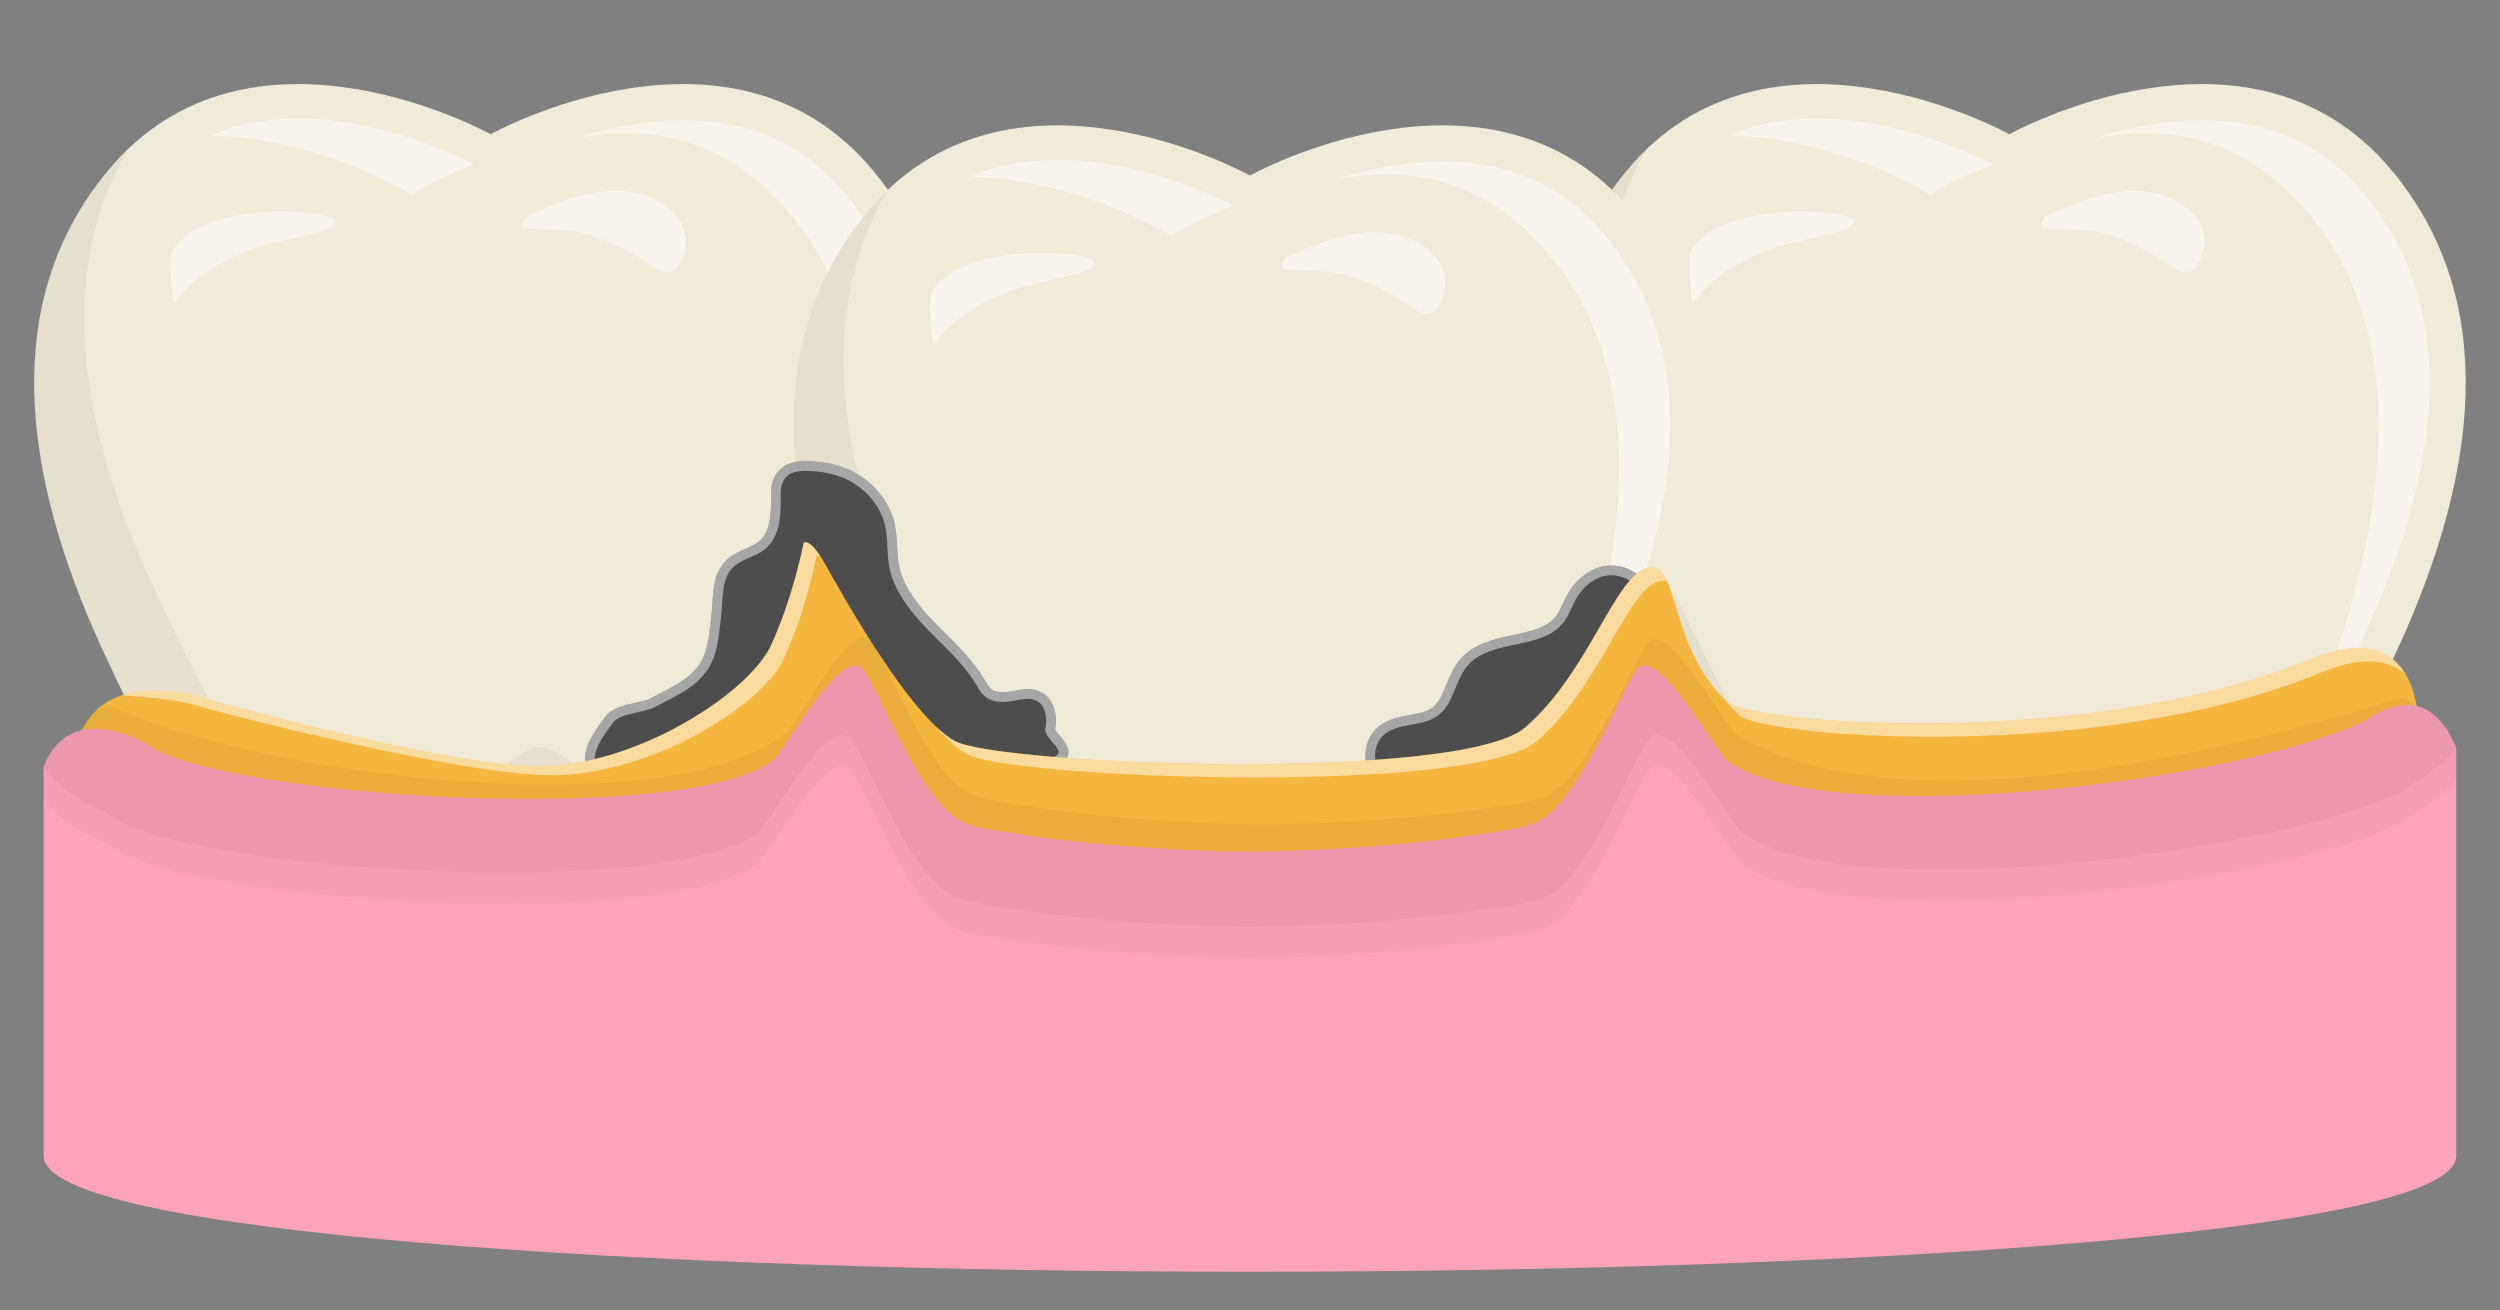
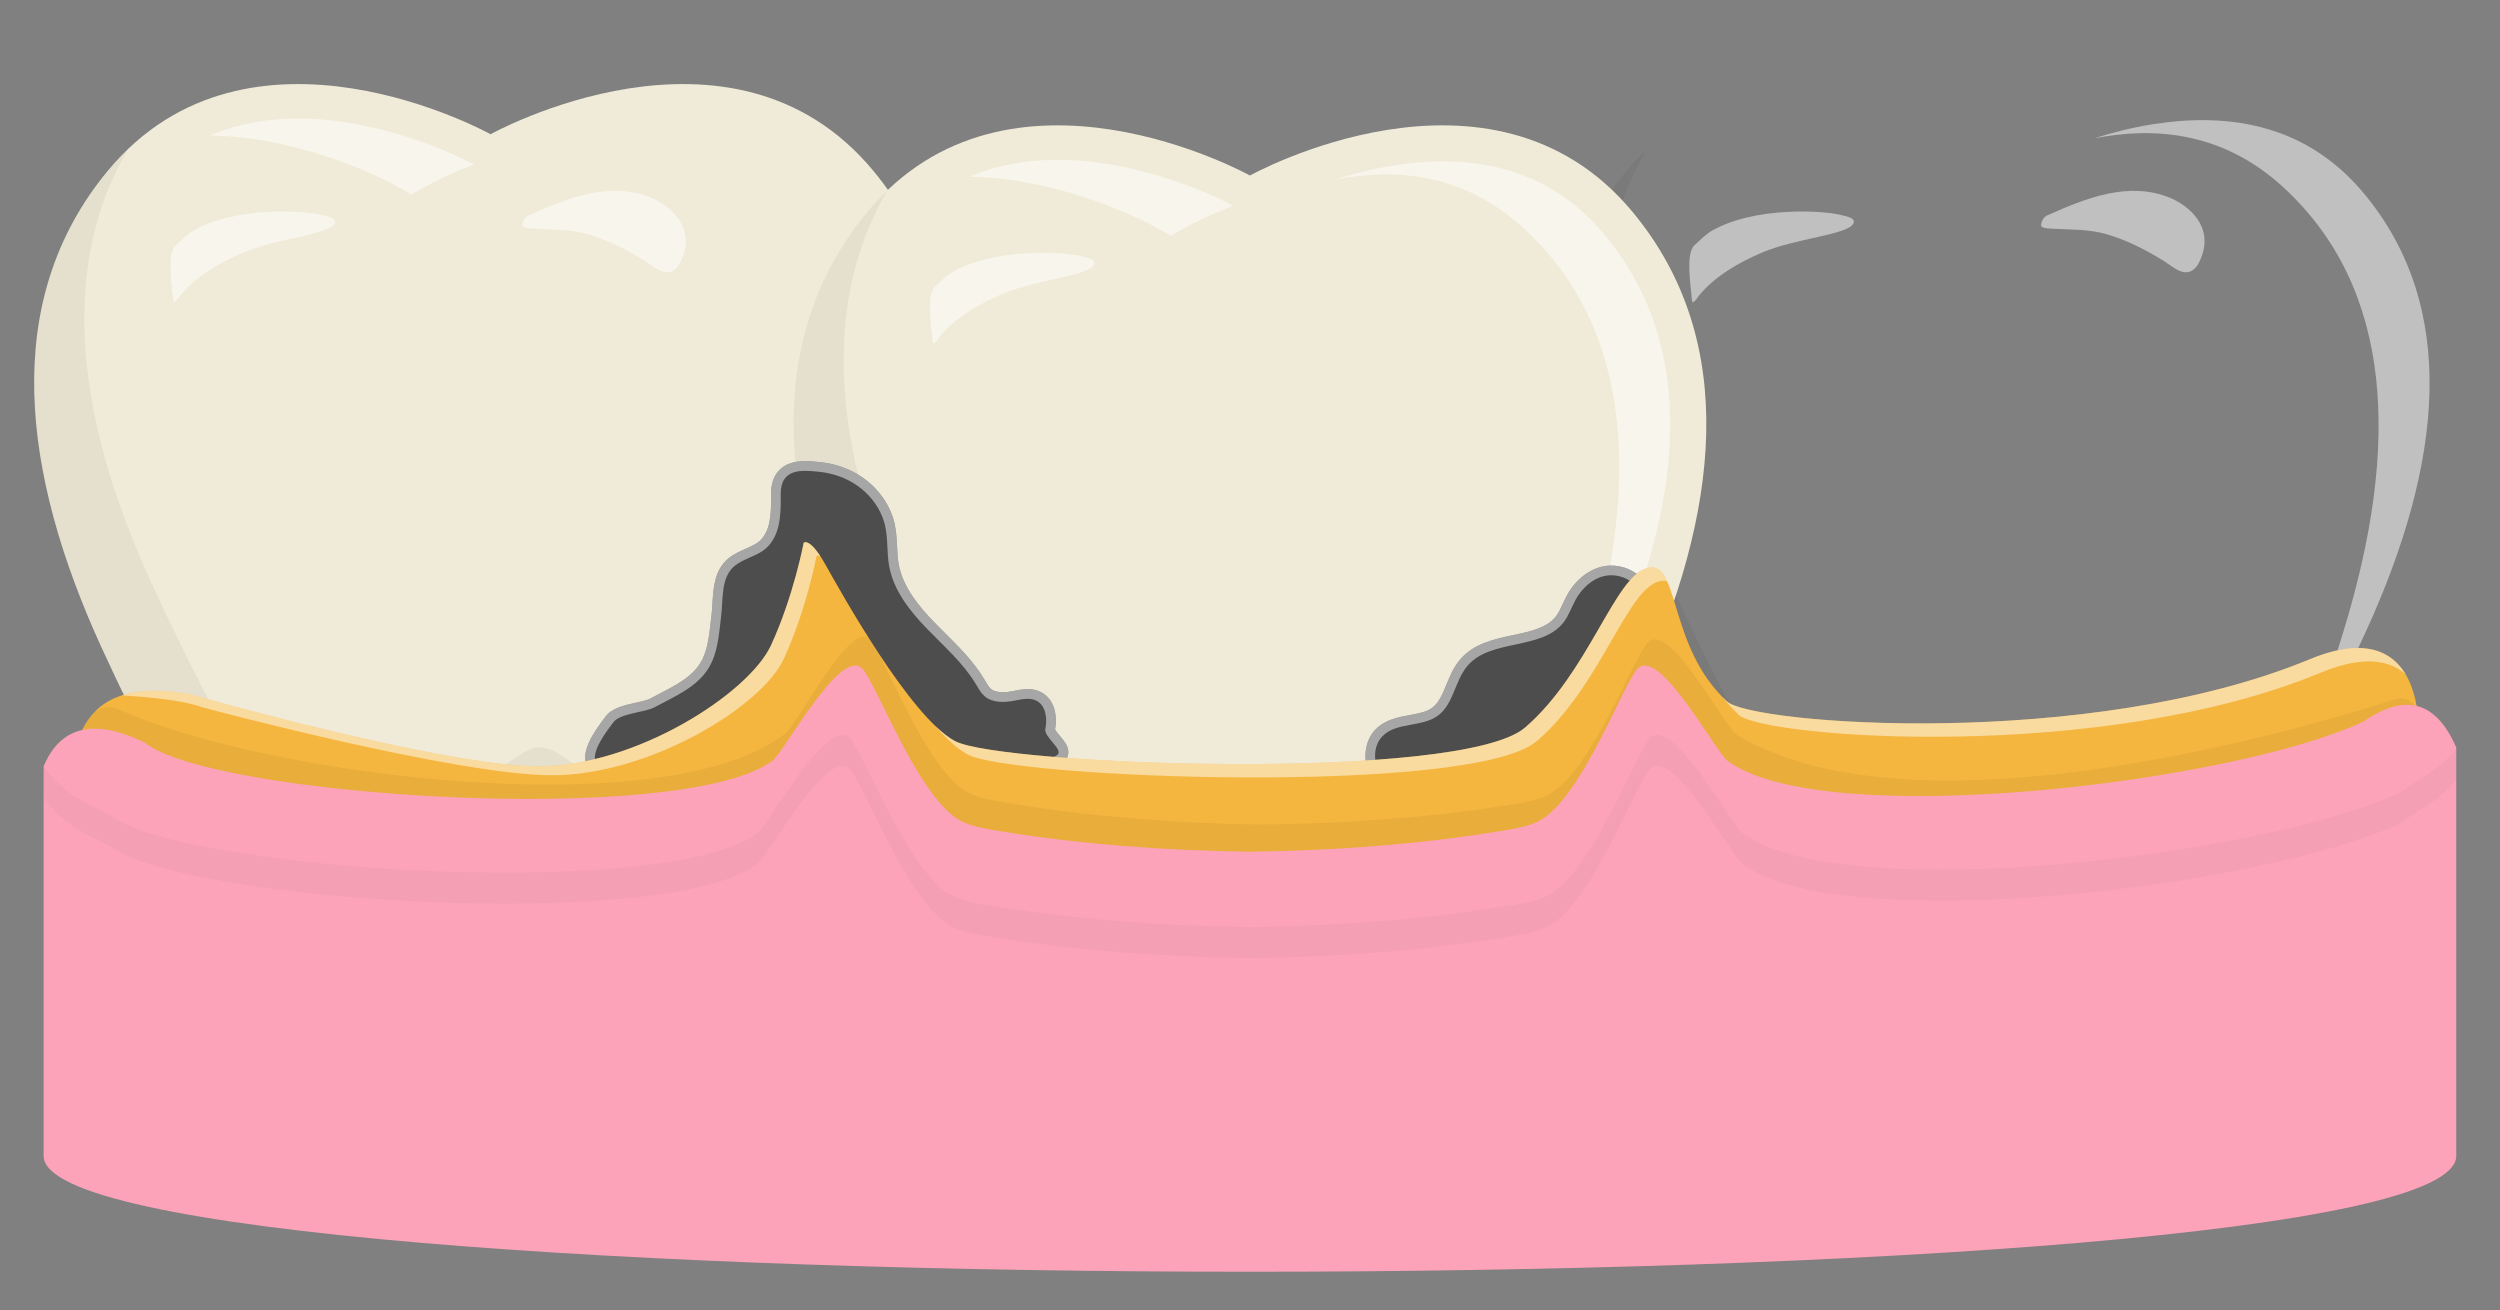
<svg xmlns="http://www.w3.org/2000/svg" height="1077.8" preserveAspectRatio="xMidYMid meet" version="1.0" viewBox="-28.1 442.4 2056.3 1077.8" width="2056.3" zoomAndPan="magnify">
  <rect x="-28.1" y="442.4" width="2056.3" height="1077.8" fill="#808080" stroke="none" />
  <g>
    <g>
      <g id="change1_1">
-         <path d="M1642.635,1117.374c0,0,12.718,5.317,37.704,40.033c20.317,28.239,37.21,73.905,46.708,101.035 c21.167,60.494,84.386,84.999,110.111-28.812c25.725-113.818,40.897-109.847,107.064-253.857 c66.167-144.015,83.904-285.886-4.802-392.91c-116.444-140.482-314.813-30.049-314.813-30.049l0,0 c0,0-198.372-110.432-314.812,30.049c-88.709,107.024-70.973,248.896-4.805,392.91 c66.168,144.009,81.338,140.039,107.064,253.857c25.726,113.812,88.949,89.307,110.116,28.812 c9.494-27.13,26.388-72.796,46.707-101.035c24.984-34.716,25.95-32.348,43.474-43.885 C1626.508,1104.201,1642.635,1117.374,1642.635,1117.374z" fill="#F0EBD8" />
-       </g>
+         </g>
      <g id="change2_2" opacity=".05">
        <path d="M1326.222,565.355c-5.615,5.39-11.103,11.123-16.404,17.52c-88.708,107.024-71.001,248.896-4.833,392.91 c66.169,144.009,81.342,140.005,107.068,253.817c25.726,113.818,88.968,89.353,110.135,28.859 c0.502-1.431,1.224-3.391,1.766-4.921c-25.539,10.271-55.13-7.493-70.821-76.912c-25.726-113.818-40.9-109.854-107.068-253.87 C1286.966,794.135,1266.715,667.262,1326.222,565.355z M1664.113,1057.203c-3.503,0.073-7.15,0.97-10.693,3.298 c-17.52,11.537-18.509,9.195-43.495,43.911c-3.99,5.547-7.783,11.834-11.478,18.45c3.799-2.797,7.794-5.323,13.894-9.34 c14.153-9.314,30.301,3.859,30.301,3.859s12.704,5.29,37.684,40.013c20.323,28.232,37.209,73.938,46.702,101.068 c19.4,55.435,74.03,80.283,102.842-3.483c-24.452,7.223-49.808-15.376-61.761-49.538c-9.492-27.13-26.385-72.79-46.701-101.028 c-24.987-34.716-37.684-40.059-37.684-40.059S1674.614,1056.972,1664.113,1057.203z" />
      </g>
      <g id="change3_5" opacity=".5">
        <path d="M1787.905,541.237c-15.171-0.296-30.257,1.001-44.934,3.299c-17.843,2.796-34.182,7.104-48.608,11.664 c51.055-10.005,106.681-4.757,155.678,40.29c90.745,83.441,95.745,212.977,50.046,363.121 c-17.098,56.187-29.347,89.663-39.729,118.779c14.36-27.856,31.405-59.683,56.833-115.012 c64.624-140.652,76.932-267.936-0.653-361.543C1879.586,557.253,1833.432,542.127,1787.905,541.237z" fill="#FFF" />
      </g>
      <g id="change3_6" opacity=".5">
-         <path d="M1498.399,574.088c28.008,9.938,46.209,19.928,46.389,20.028l14.833,8.259l14.673-8.282 c0.298-0.165,14.316-7.807,36.696-16.396l-0.14-0.078c-0.169-0.093-17.164-9.422-43.318-18.702 c-24.41-8.666-61.791-18.996-101.256-18.996c-25.763,0-49.506,4.389-70.57,13.045c-0.634,0.26-1.257,0.542-1.886,0.81 C1434.654,554.418,1473.055,565.09,1498.399,574.088z" fill="#FFF" />
-       </g>
+         </g>
      <g id="change3_10" opacity=".5">
        <path d="M1487.546,619.597c-13.437-4.067-73.17-8.053-108.932,13.367c-3.81,2.534-9.853,8.171-13.058,11.191 c-7.023,6.618-3.253,31.276-2.542,39.509c0.013,0.154,0.46,7.306,1.148,7.353c1.611,0.096,4.232-4.294,5.106-5.38 c12.85-15.963,33.269-27.606,51.979-35.522c28.2-11.93,70.13-14.538,75.05-23.758 C1498.487,622.251,1492.398,620.671,1487.546,619.597z" fill="#FFF" />
      </g>
      <g id="change3_14" opacity=".5">
        <path d="M1655.426,619.735c33.14-14.858,67.79-28.466,101.49-14.567c14.083,5.807,36.55,22.976,25.158,50.008 c-1.161,2.748-2.5,5.511-4.287,7.402c-8.522,9.016-17.962-0.335-25.626-5.197c-15.086-9.567-32.341-18.119-48.647-22.655 c-13.239-3.683-27.684-3.399-41.22-4.129c-0.561-0.03-11.372,0.009-11.524-2.528 C1650.544,624.229,1653.565,620.569,1655.426,619.735z" fill="#FFF" />
      </g>
    </g>
    <g>
      <g id="change1_3">
        <path d="M393.422,1117.374c0,0,12.718,5.317,37.704,40.033c20.316,28.239,37.209,73.905,46.708,101.035 c21.167,60.494,84.386,84.999,110.111-28.812c25.725-113.818,40.897-109.847,107.064-253.857 c66.167-144.015,83.904-285.886-4.802-392.91c-116.444-140.482-314.813-30.049-314.813-30.049l0,0 c0,0-198.372-110.432-314.812,30.049c-88.709,107.024-70.973,248.896-4.805,392.91 c66.168,144.009,81.338,140.039,107.064,253.857c25.726,113.812,88.949,89.307,110.117,28.812 c9.494-27.13,26.388-72.796,46.707-101.035c24.984-34.716,25.95-32.348,43.474-43.885 C377.294,1104.201,393.422,1117.374,393.422,1117.374z" fill="#F0EBD8" />
      </g>
      <g id="change2_4" opacity=".05">
        <path d="M77.009,565.355c-5.615,5.39-11.103,11.123-16.404,17.52c-88.708,107.024-71.001,248.896-4.833,392.91 c66.169,144.009,81.342,140.005,107.068,253.817c25.726,113.818,88.968,89.353,110.135,28.859 c0.502-1.431,1.224-3.391,1.766-4.921c-25.539,10.271-55.13-7.493-70.821-76.912c-25.726-113.818-40.9-109.854-107.068-253.87 C37.752,794.135,17.501,667.262,77.009,565.355z M414.899,1057.203c-3.503,0.073-7.15,0.97-10.693,3.298 c-17.52,11.537-18.509,9.195-43.495,43.911c-3.99,5.547-7.783,11.834-11.478,18.45c3.799-2.797,7.794-5.323,13.894-9.34 c14.153-9.314,30.301,3.859,30.301,3.859s12.704,5.29,37.684,40.013c20.323,28.232,37.209,73.938,46.702,101.068 c19.4,55.435,74.03,80.283,102.842-3.483c-24.452,7.223-49.808-15.376-61.761-49.538c-9.492-27.13-26.385-72.79-46.702-101.028 c-24.987-34.716-37.684-40.059-37.684-40.059S425.4,1056.972,414.899,1057.203z" />
      </g>
      <g id="change3_12" opacity=".5">
-         <path d="M538.691,541.237c-15.171-0.296-30.257,1.001-44.934,3.299c-17.843,2.796-34.182,7.104-48.608,11.664 c51.055-10.005,106.681-4.757,155.678,40.29c90.745,83.441,95.745,212.977,50.046,363.121 c-17.098,56.187-29.347,89.663-39.729,118.779c14.36-27.856,31.405-59.683,56.833-115.012 c64.623-140.652,76.932-267.936-0.653-361.543C630.372,557.253,584.218,542.127,538.691,541.237z" fill="#FFF" />
-       </g>
+         </g>
      <g id="change3_2" opacity=".5">
        <path d="M249.185,574.088c28.008,9.938,46.209,19.928,46.389,20.028l14.833,8.259l14.673-8.282 c0.299-0.165,14.316-7.807,36.696-16.396l-0.14-0.078c-0.169-0.093-17.164-9.422-43.318-18.702 c-24.41-8.666-61.791-18.996-101.257-18.996c-25.763,0-49.506,4.389-70.57,13.045c-0.634,0.26-1.257,0.542-1.886,0.81 C185.44,554.418,223.842,565.09,249.185,574.088z" fill="#FFF" />
      </g>
      <g id="change3_3" opacity=".5">
        <path d="M238.332,619.597c-13.437-4.067-73.17-8.053-108.932,13.367c-3.81,2.534-9.853,8.171-13.058,11.191 c-7.023,6.618-3.253,31.276-2.542,39.509c0.013,0.154,0.459,7.306,1.147,7.353c1.611,0.096,4.232-4.294,5.106-5.38 c12.85-15.963,33.269-27.606,51.979-35.522c28.2-11.93,70.13-14.538,75.05-23.758 C249.273,622.251,243.184,620.671,238.332,619.597z" fill="#FFF" />
      </g>
      <g id="change3_7" opacity=".5">
        <path d="M406.212,619.735c33.14-14.858,67.79-28.466,101.49-14.567c14.083,5.807,36.55,22.976,25.158,50.008 c-1.161,2.748-2.5,5.511-4.288,7.402c-8.522,9.016-17.962-0.335-25.626-5.197c-15.086-9.567-32.341-18.119-48.647-22.655 c-13.239-3.683-27.684-3.399-41.22-4.129c-0.561-0.03-11.372,0.009-11.524-2.528 C401.331,624.229,404.352,620.569,406.212,619.735z" fill="#FFF" />
      </g>
    </g>
    <g>
      <g id="change1_2">
        <path d="M1018.029,1151.326c0,0,12.718,5.317,37.704,40.033c20.317,28.239,37.209,73.904,46.708,101.035 c21.167,60.494,84.386,84.999,110.111-28.812c25.725-113.818,40.897-109.847,107.064-253.857 c66.167-144.015,83.904-285.886-4.802-392.91c-116.444-140.482-314.813-30.049-314.813-30.049l0,0 c0,0-198.372-110.432-314.812,30.049c-88.709,107.024-70.973,248.896-4.805,392.91 c66.168,144.009,81.338,140.038,107.064,253.857c25.726,113.812,88.949,89.307,110.117,28.812 c9.494-27.13,26.388-72.796,46.707-101.035c24.984-34.716,25.95-32.348,43.474-43.885 C1001.901,1138.153,1018.029,1151.326,1018.029,1151.326z" fill="#F0EBD8" />
      </g>
      <g id="change2_5" opacity=".05">
        <path d="M701.616,599.307c-5.615,5.39-11.103,11.123-16.404,17.52c-88.708,107.024-71.001,248.896-4.833,392.91 c66.169,144.009,81.342,140.005,107.068,253.817c25.726,113.818,88.968,89.353,110.135,28.859 c0.502-1.431,1.224-3.391,1.766-4.921c-25.539,10.27-55.13-7.493-70.821-76.912c-25.726-113.818-40.9-109.854-107.068-253.87 C662.359,828.086,642.108,701.214,701.616,599.307z M1039.506,1091.155c-3.503,0.073-7.15,0.97-10.693,3.298 c-17.52,11.537-18.509,9.195-43.495,43.911c-3.99,5.547-7.783,11.834-11.478,18.45c3.799-2.797,7.794-5.323,13.894-9.34 c14.153-9.314,30.301,3.859,30.301,3.859s12.704,5.29,37.684,40.013c20.323,28.232,37.209,73.938,46.701,101.068 c19.4,55.435,74.03,80.283,102.842-3.483c-24.452,7.223-49.808-15.376-61.761-49.538c-9.492-27.13-26.385-72.79-46.702-101.028 c-24.987-34.716-37.684-40.059-37.684-40.059S1050.007,1090.924,1039.506,1091.155z" />
      </g>
      <g id="change3_1" opacity=".5">
        <path d="M1163.298,575.188c-15.171-0.296-30.257,1.001-44.934,3.299c-17.843,2.795-34.182,7.104-48.608,11.664 c51.055-10.005,106.681-4.757,155.678,40.29c90.745,83.441,95.745,212.977,50.046,363.121 c-17.098,56.187-29.347,89.663-39.729,118.779c14.36-27.856,31.405-59.683,56.833-115.012 c64.623-140.652,76.932-267.936-0.653-361.543C1254.979,591.204,1208.825,576.079,1163.298,575.188z" fill="#FFF" />
      </g>
      <g id="change3_9" opacity=".5">
        <path d="M873.792,608.039c28.008,9.938,46.209,19.928,46.389,20.028l14.833,8.259l14.673-8.282 c0.299-0.165,14.316-7.807,36.696-16.396l-0.14-0.078c-0.169-0.093-17.164-9.422-43.318-18.702 c-24.41-8.666-61.791-18.996-101.256-18.996c-25.763,0-49.506,4.389-70.57,13.045c-0.634,0.26-1.257,0.542-1.886,0.811 C810.047,588.37,848.448,599.042,873.792,608.039z" fill="#FFF" />
      </g>
      <g id="change3_4" opacity=".5">
        <path d="M862.939,653.548c-13.437-4.067-73.17-8.053-108.932,13.367c-3.81,2.534-9.853,8.171-13.058,11.191 c-7.023,6.618-3.253,31.277-2.542,39.509c0.013,0.154,0.459,7.305,1.147,7.353c1.611,0.096,4.232-4.294,5.106-5.38 c12.85-15.963,33.269-27.606,51.979-35.522c28.2-11.93,70.13-14.538,75.05-23.758 C873.88,656.203,867.791,654.622,862.939,653.548z" fill="#FFF" />
      </g>
      <g id="change3_13" opacity=".5">
-         <path d="M1030.819,653.686c33.14-14.858,67.79-28.466,101.49-14.567c14.083,5.807,36.55,22.976,25.158,50.008 c-1.161,2.748-2.5,5.511-4.288,7.402c-8.522,9.016-17.962-0.335-25.626-5.196c-15.086-9.567-32.341-18.119-48.647-22.655 c-13.239-3.683-27.684-3.399-41.22-4.129c-0.561-0.03-11.372,0.009-11.524-2.528 C1025.938,658.18,1028.959,654.52,1030.819,653.686z" fill="#FFF" />
-       </g>
+         </g>
    </g>
    <g id="change4_2">
      <path d="M1151.281,1106.637c-4.515,0-8.994-0.343-13.314-1.021c-15.653-2.453-28.43-9.503-35.976-19.852 c-9.78-13.413-9.242-32.426,1.224-43.284c7.906-8.202,18.704-10.175,28.232-11.917c7.056-1.289,13.72-2.507,18.402-5.927 c5.532-4.04,8.542-11.335,11.73-19.06c2.939-7.121,5.978-14.486,11.361-20.784c11.209-13.114,27.724-16.63,43.695-20.03 c14.379-3.061,27.96-5.953,35.25-15.66c2.122-2.827,3.74-6.326,5.452-10.031c1.081-2.339,2.199-4.758,3.515-7.166 c7.792-14.26,21.046-23.559,34.589-24.269c0.587-0.031,1.173-0.046,1.765-0.046c9.647,0,19.219,4.043,24.98,10.55 c3.937,4.447,5.956,9.897,5.797,15.535c4.129,12.947-1.898,26.362-5.565,34.527c-8.728,19.428-17.752,39.519-31.799,56.77 c-11.359,13.95-24.902,24.84-40.145,36.625c-16.3,12.602-32.44,24.626-50.651,33.235c-16.569,7.832-32.9,11.804-48.539,11.804 C1151.282,1106.637,1151.282,1106.637,1151.281,1106.637z" fill="#4D4D4D" />
    </g>
    <g opacity=".5">
      <g id="change3_8">
        <path d="M1327.98,933.68c0.16-5.64-1.86-11.09-5.79-15.54c-5.77-6.51-15.34-10.55-24.98-10.55 c-0.6,0-1.18,0.02-1.77,0.05c-13.54,0.71-26.8,10.01-34.59,24.27c-1.31,2.4-2.43,4.82-3.51,7.16c-1.72,3.71-3.33,7.21-5.46,10.03 c-7.29,9.71-20.87,12.6-35.25,15.66c-15.97,3.4-32.48,6.92-43.69,20.03c-5.38,6.3-8.42,13.67-11.36,20.79 c-3.19,7.72-6.2,15.02-11.73,19.06c-4.68,3.42-11.35,4.63-18.4,5.92c-9.53,1.74-20.33,3.72-28.23,11.92 c-10.47,10.86-11.01,29.87-1.23,43.28c7.55,10.35,20.32,17.4,35.98,19.86c4.32,0.67,8.8,1.02,13.31,1.02 c15.64,0,31.97-3.98,48.54-11.81c18.21-8.61,34.35-20.63,50.65-33.23c15.25-11.79,28.79-22.68,40.15-36.63 c14.05-17.25,23.07-37.34,31.8-56.77C1326.08,960.04,1332.11,946.62,1327.98,933.68z M1315.15,964.94 c-8.63,19.21-17.41,38.67-30.71,55c-11.08,13.61-24.96,24.62-38.84,35.36c-15.55,12.02-31.41,23.93-49.18,32.33 c-17.78,8.4-37.8,13.16-57.22,10.12c-11.83-1.86-23.72-7-30.77-16.68c-7.06-9.68-7.79-24.44,0.52-33.06 c11.41-11.84,32.32-7.24,45.6-16.94c13.01-9.5,13.98-28.86,24.45-41.1c19.28-22.56,61.44-12.35,79.25-36.08 c4.12-5.49,6.31-12.15,9.59-18.16c5.76-10.55,16.02-19.51,28.02-20.14s25.52,7.26,24.06,19.18 C1323.79,944.51,1319.44,955.38,1315.15,964.94z" fill="#FFF" />
      </g>
    </g>
    <g id="change4_1">
      <path d="M518.779,1094.183c-7.975,0-14.409-0.889-20.246-2.799c-1.56-0.51-4.645-1.247-7.911-2.026 c-18.998-4.534-32.719-8.437-36.251-17.411c-4.671-11.865,5.481-26.798,15.364-39.863l0.298-0.394 c5.245-6.938,15.273-9.163,24.97-11.315c4.578-1.016,9.311-2.066,11.63-3.318c2.565-1.386,5.199-2.75,7.745-4.07 c13.502-6.998,26.255-13.608,33.337-24.872c5.957-9.474,7.31-21.391,8.742-34.008c0.21-1.847,0.419-3.689,0.642-5.518 c0.376-3.08,0.57-6.332,0.775-9.777c0.766-12.877,1.635-27.471,13.09-37.032c4.267-3.561,9.434-5.863,14.432-8.089 c4.327-1.927,8.414-3.748,10.991-5.995c9.382-8.182,9.939-22.755,9.693-38.235c-0.139-8.782,2.181-15.664,6.898-20.456 c4.826-4.903,11.76-7.287,21.196-7.287c3.494,0,6.859,0.302,9.828,0.57l0.951,0.085c10.678,0.946,20.603,3.823,29.498,8.553 c16.773,8.918,29.178,24.601,33.182,41.953c1.512,6.552,1.828,13.032,2.134,19.299c0.24,4.91,0.466,9.548,1.24,14 c3.336,19.197,17.22,35.575,28.942,47.7c3.089,3.195,6.336,6.422,9.475,9.542c11.523,11.454,23.438,23.297,32.131,37.838 c0.292,0.488,0.581,0.98,0.87,1.473c1.412,2.406,2.745,4.679,4.283,6.083c2.153,1.967,5.51,2.964,9.977,2.964 c2.368,0,5.044-0.283,7.954-0.843l1.542-0.302c3.352-0.663,7.151-1.415,11.061-1.415c4.048,0,7.563,0.789,10.746,2.412 c11.717,5.975,13.651,20.126,11.722,30.858c0.674,1.304,2.689,3.706,3.946,5.205c3.679,4.386,7.482,8.92,6.912,14.573 c-0.29,2.871-1.733,5.472-4.062,7.324c-4.615,3.668-12.499,5.304-25.564,5.304c-7.499,0-15.413-0.546-21.191-0.944 c-2.567-0.177-4.785-0.33-6.334-0.392c-8.585-0.348-17.31-0.773-25.747-1.183c-20.488-0.997-41.673-2.028-62.369-2.028 c-20.809,0-39.036,1.054-55.723,3.222c-16.641,2.162-33.532,5.678-49.867,9.08c-23.986,4.994-48.789,10.158-73.96,11.353 C523.104,1094.125,520.888,1094.183,518.779,1094.183z" fill="#4D4D4D" />
    </g>
    <g opacity=".5">
      <g id="change3_11">
        <path d="M843.66,1047.69c-1.26-1.5-3.27-3.9-3.95-5.2c1.93-10.74,0-24.89-11.72-30.86 c-3.18-1.63-6.7-2.41-10.75-2.41c-3.91,0-7.71,0.75-11.06,1.41l-1.54,0.3c-2.91,0.56-5.59,0.85-7.95,0.85 c-4.47,0-7.83-1-9.98-2.97c-1.54-1.4-2.87-3.67-4.29-6.08c-0.28-0.49-0.57-0.99-0.87-1.47c-8.69-14.54-20.6-26.39-32.13-37.84 c-3.14-3.12-6.38-6.35-9.47-9.54c-11.72-12.13-25.61-28.51-28.94-47.7c-0.78-4.46-1-9.09-1.24-14 c-0.31-6.27-0.62-12.75-2.14-19.3c-4-17.36-16.41-33.04-33.18-41.96c-8.89-4.73-18.82-7.6-29.5-8.55l-0.95-0.08 c-2.97-0.27-6.33-0.57-9.83-0.57c-9.43,0-16.37,2.38-21.19,7.28c-4.72,4.8-7.04,11.68-6.9,20.46 c0.25,15.48-0.31,30.05-9.69,38.23c-2.58,2.25-6.67,4.07-11,6c-4.99,2.23-10.16,4.53-14.43,8.09 c-11.45,9.56-12.32,24.15-13.09,37.03c-0.2,3.45-0.39,6.7-0.77,9.78c-0.22,1.83-0.43,3.67-0.64,5.52 c-1.44,12.61-2.79,24.53-8.75,34c-7.08,11.27-19.83,17.88-33.33,24.88c-2.55,1.32-5.18,2.68-7.75,4.07 c-2.32,1.25-7.05,2.3-11.63,3.32c-9.69,2.15-19.72,4.37-24.97,11.31l-0.3,0.39c-9.88,13.07-20.03,28-15.36,39.87 c3.53,8.97,17.25,12.87,36.25,17.41c3.27,0.78,6.35,1.51,7.91,2.02c5.84,1.91,12.27,2.8,20.25,2.8c2.11,0,4.32-0.06,6.97-0.18 c25.17-1.2,49.97-6.36,73.96-11.35c16.34-3.41,33.23-6.92,49.87-9.08c16.68-2.17,34.91-3.23,55.72-3.23 c20.7,0,41.88,1.03,62.37,2.03c8.44,0.41,17.16,0.84,25.75,1.18c1.55,0.07,3.76,0.22,6.33,0.4c5.78,0.4,13.69,0.94,21.19,0.94 c13.07,0,20.95-1.63,25.57-5.3c2.33-1.85,3.77-4.46,4.06-7.33C851.14,1056.61,847.34,1052.08,843.66,1047.69z M841.55,1063.35 c-7.66,6.09-38.03,2.64-47.81,2.25c-48.42-1.97-97.13-6.18-145.19,0.07c-41.3,5.36-81.57,18.4-123.18,20.37 c-8.19,0.39-16.57,0.32-24.36-2.23c-7.8-2.55-36.22-7.15-39.23-14.78c-3.48-8.85,8.87-24.95,14.61-32.54 c5.73-7.58,25.66-7.9,34.03-12.42c16.12-8.71,34.29-16.21,44.04-31.71c7.89-12.56,8.75-28.09,10.55-42.81 c1.79-14.71-0.33-32.15,11.06-41.65c6.96-5.81,18.72-8.24,25.55-14.2c12.19-10.63,12.68-28.2,12.42-44.37 c-0.35-22.36,18.12-20.1,30.21-19.02c9.23,0.81,18.28,3.3,26.46,7.65c14.23,7.56,25.54,21.01,29.16,36.71 c2.48,10.74,1.4,22.01,3.29,32.87c3.5,20.16,16.84,37.16,31.06,51.87c14.23,14.72,30,28.37,40.5,45.93 c1.97,3.29,3.79,6.77,6.62,9.35c6.42,5.87,16.26,5.71,24.8,4.07c6.09-1.17,12.71-2.85,18.23-0.04c7.75,3.96,9.1,14.6,7.35,23.13 C830.31,1048.71,847.03,1058.99,841.55,1063.35z" fill="#FFF" />
      </g>
    </g>
    <g id="change5_1">
      <path d="M1960.558,1029.056c0,0-394.738,142.204-567.44,40.995c-10.554-6.185-55.812-93.481-73.825-76.474 c-11.65,11.003-44.291,102.244-79.202,124.599c-9.838,6.293-24.934,8.265-37.042,10.246 c-62.523,10.216-133.092,15.782-204.159,16.629c-71.067-0.846-141.636-6.413-204.159-16.629 c-12.108-1.982-27.204-3.953-37.042-10.246c-34.911-22.355-67.631-113.513-79.202-124.599 c-15.535-14.885-59.426,70.113-68.592,78.212c-75.102,66.356-472.517,32.678-570.503-28.907 c12.206-24.925,37.561-38.224,87.468-29.809c0,0,208.691,59.625,288.191,59.625c79.501,0,172.494-59.626,190.956-99.376 c18.451-39.75,26.965-84.48,26.965-84.48s4.969-4.969,17.754,17.754c12.775,22.713,69.703,125.475,106.615,145.35 c36.913,19.875,416.534,34.234,469.07-11.192c52.526-45.437,73.417-124.091,100.392-131.191 c26.975-7.1,16.729,64.824,65.71,109.891c20.174,18.571,297.422,40.468,479.147-34.782 C1951.546,951.596,1958.676,1016.717,1960.558,1029.056z" fill="#F5B63F" />
    </g>
    <g id="change3_15" opacity=".5">
      <path d="M1326.8,909.565c-26.975,7.099-47.866,85.754-100.391,131.19 c-52.537,45.426-432.158,31.067-469.071,11.192c-5.105-2.749-10.595-7.09-16.297-12.579c9.413,10.735,18.54,19.183,26.69,23.577 c36.87,19.875,416.045,34.234,468.52-11.192c52.465-45.436,73.331-124.091,100.275-131.191c2.497-0.658,4.672-0.634,6.609-0.019 C1339.238,912.029,1334.56,907.523,1326.8,909.565z M1871.657,984.675c-181.725,75.249-458.973,53.353-479.147,34.782 c-1.145-1.054-2.248-2.127-3.329-3.209c3.802,4.932,8.09,9.705,12.977,14.206c20.151,18.571,297.074,40.468,478.585-34.782 c35.983-14.917,57.186-9.862,69.795,1.315C1940.034,979.458,1918.191,965.407,1871.657,984.675z M632.968,888.846 c0,0-8.508,44.732-26.96,84.477c-18.467,39.745-111.452,99.378-190.958,99.378c-79.504,0-288.188-59.633-288.188-59.633 c-23.152-3.899-41.015-3.128-54.721,1.299c23.499,1.451,51.653,4.247,65.843,9.702c0.016,0,0.031,0.015,0.046,0.015 c3.204,0.907,209.223,55.963,288.003,55.963c79.414,0,172.102-55.979,190.539-95.724c18.437-39.76,26.93-84.477,26.93-84.477 s0.936-0.937,3.052-0.136C636.853,884.977,632.968,888.846,632.968,888.846z" fill="#FFF" />
    </g>
    <g id="change2_3" opacity=".05">
      <path d="M1960.544,1028.964c-1.314-8.657-10.047-14.095-18.39-11.436c-91.505,29.162-395.658,115.754-541.009,29.738 c-10.527-6.23-55.412-93.719-73.498-76.789c-11.697,10.954-44.727,102.054-79.733,124.26c-9.866,6.251-24.969,8.158-37.085,10.088 c-62.566,9.949-133.158,15.214-204.23,15.756c-71.063-1.15-141.607-7.017-204.085-17.501c-12.1-2.033-27.187-4.069-36.998-10.404 c-29.14-18.835-56.535-85.851-71.451-113.734c-2.459-3.747-4.87-7.494-7.223-11.206c-15.477-14.931-59.297,70.377-68.923,77.922 c-97.751,76.626-425.762,35.543-548.722-20c-7.413-3.349-16.24-1.556-21.56,4.598c-3.254,3.763-5.98,7.993-8.249,12.626 c97.986,61.585,495.402,95.263,570.504,28.907c9.166-8.099,53.056-93.097,68.592-78.213 c11.572,11.087,44.292,102.244,79.202,124.599c9.839,6.293,24.934,8.265,37.043,10.246 c62.524,10.216,133.092,15.782,204.159,16.629c71.067-0.847,141.637-6.413,204.16-16.629c12.107-1.982,27.203-3.953,37.041-10.246 c34.911-22.355,67.553-113.595,79.203-124.599c18.012-17.007,63.272,70.289,73.825,76.474 c172.702,101.209,567.44-40.995,567.44-40.995L1960.544,1028.964z" />
    </g>
    <g>
      <g>
        <g id="change6_1">
          <path d="M1915.713,1035.937c31.429-21.377,58.231-20.529,76.504,21.261v335.956 c0,127.054-1984.434,127.054-1984.434,0v-320.417c14.117-33.741,42.347-39.399,83.462-19.416 c53.361,44.089,441.093,70.13,515.926,14.893c9.803-7.243,55.614-93.149,73.564-76.202 c11.608,10.964,44.133,101.881,78.92,124.156c9.804,6.271,24.845,8.235,36.911,10.21c62.301,10.18,132.62,15.727,203.435,16.57 c70.815-0.843,141.133-6.39,203.434-16.57c12.066-1.974,27.107-3.939,36.911-10.21c34.787-22.275,67.312-113.192,78.92-124.156 c17.95-16.947,63.761,68.959,73.564,76.202C1472.534,1127.042,1809.526,1086.014,1915.713,1035.937z" fill="#FCA3B9" />
        </g>
      </g>
      <g id="change2_6" opacity=".07">
-         <path d="M61.94,1112.467c55.082,45.511,455.317,72.391,532.563,15.373c10.12-7.477,57.407-96.153,75.937-78.66 c11.982,11.318,45.556,105.166,81.464,128.16c10.121,6.473,25.646,8.501,38.102,10.539 c64.31,10.509,136.896,16.234,209.994,17.104c73.099-0.87,145.684-6.596,209.994-17.104c12.455-2.038,27.981-4.066,38.102-10.539 c35.909-22.994,69.482-116.842,81.464-128.16c18.529-17.494,65.817,71.183,75.937,78.66 c82.275,60.725,430.134,18.374,539.745-33.318c20.362-13.849,32.156-18.806,46.975-35.965v-1.361 c-18.274-41.79-45.075-42.638-76.504-21.261c-106.187,50.077-443.179,91.105-522.884,32.277 c-9.803-7.243-55.614-93.149-73.564-76.202c-11.608,10.964-44.133,101.881-78.92,124.156c-9.804,6.271-24.845,8.235-36.911,10.21 c-62.301,10.18-132.62,15.727-203.434,16.57c-70.815-0.843-141.133-6.39-203.435-16.57c-12.065-1.974-27.107-3.939-36.911-10.21 c-34.787-22.275-67.312-113.192-78.92-124.156c-17.95-16.947-63.761,68.959-73.564,76.202 c-74.833,55.237-462.565,29.196-515.926-14.893c-41.116-19.983-69.346-14.324-83.462,19.416v0.149 C24.084,1094.068,33.45,1098.621,61.94,1112.467z" />
-       </g>
+         </g>
      <g id="change2_1" opacity=".03">
        <path d="M1945.242,1094.523c-109.611,51.692-457.47,94.043-539.745,33.318c-10.12-7.477-57.407-96.153-75.937-78.66 c-11.982,11.318-45.556,105.166-81.464,128.16c-10.121,6.473-25.646,8.501-38.102,10.539 c-64.31,10.509-136.896,16.234-209.994,17.104c-73.099-0.87-145.684-6.596-209.994-17.104 c-12.455-2.038-27.981-4.066-38.102-10.539c-35.909-22.994-69.482-116.842-81.464-128.16 c-18.529-17.494-65.817,71.183-75.937,78.66c-77.246,57.018-477.481,30.138-532.563-15.373 c-23.152-11.253-33.675-16.367-45.554-29.257c-2.563-2.788-6.544-7.469-8.603-10.474v25.464v0.149 c16.301,21.182,25.667,25.735,54.157,39.582c55.082,45.511,455.317,72.391,532.563,15.373 c10.12-7.477,57.407-96.153,75.937-78.66c11.982,11.318,45.556,105.166,81.464,128.16c10.121,6.473,25.646,8.501,38.102,10.539 c64.31,10.509,136.896,16.234,209.994,17.104c73.099-0.87,145.684-6.596,209.994-17.104c12.455-2.038,27.981-4.066,38.102-10.539 c35.909-22.994,69.482-116.842,81.464-128.16c18.529-17.494,65.817,71.183,75.937,78.66 c82.275,60.725,430.134,18.374,539.745-33.318c20.362-13.849,32.156-18.806,46.975-35.965v-1.361v-24.103 c-1.38,1.8-6.865,7.323-8.306,8.702C1972.538,1077.952,1961.683,1083.34,1945.242,1094.523z" />
      </g>
    </g>
  </g>
</svg>